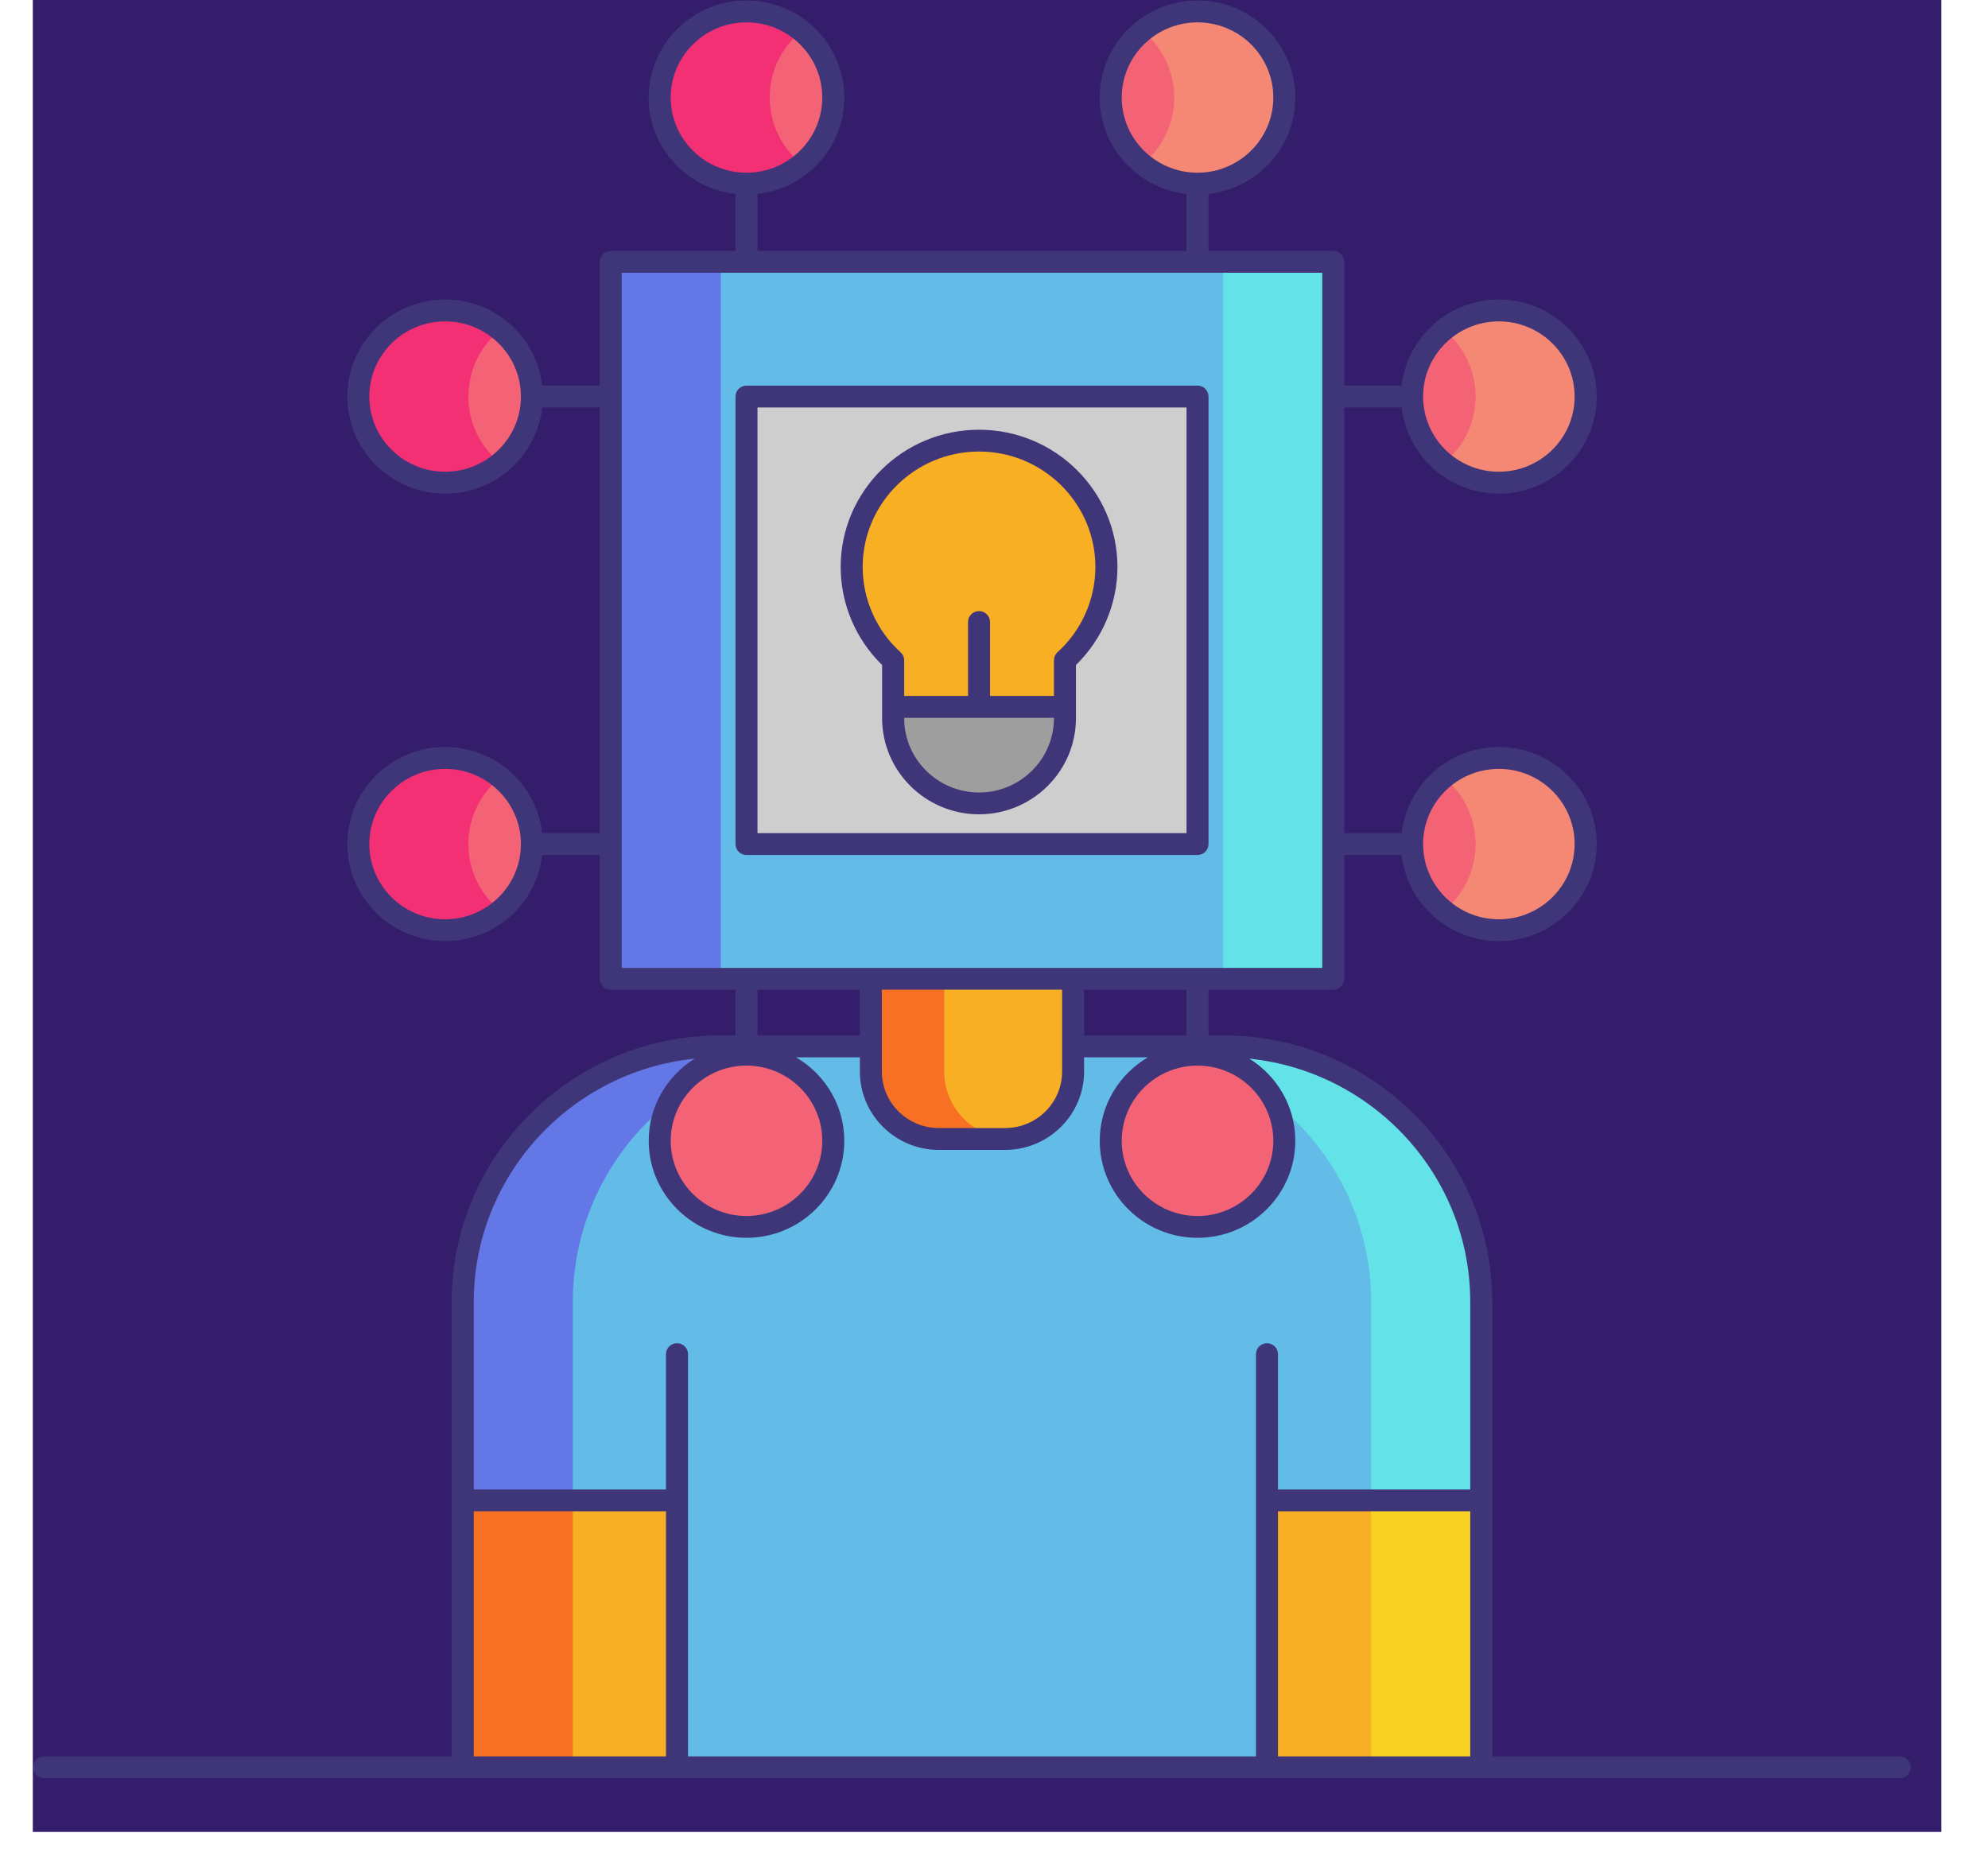
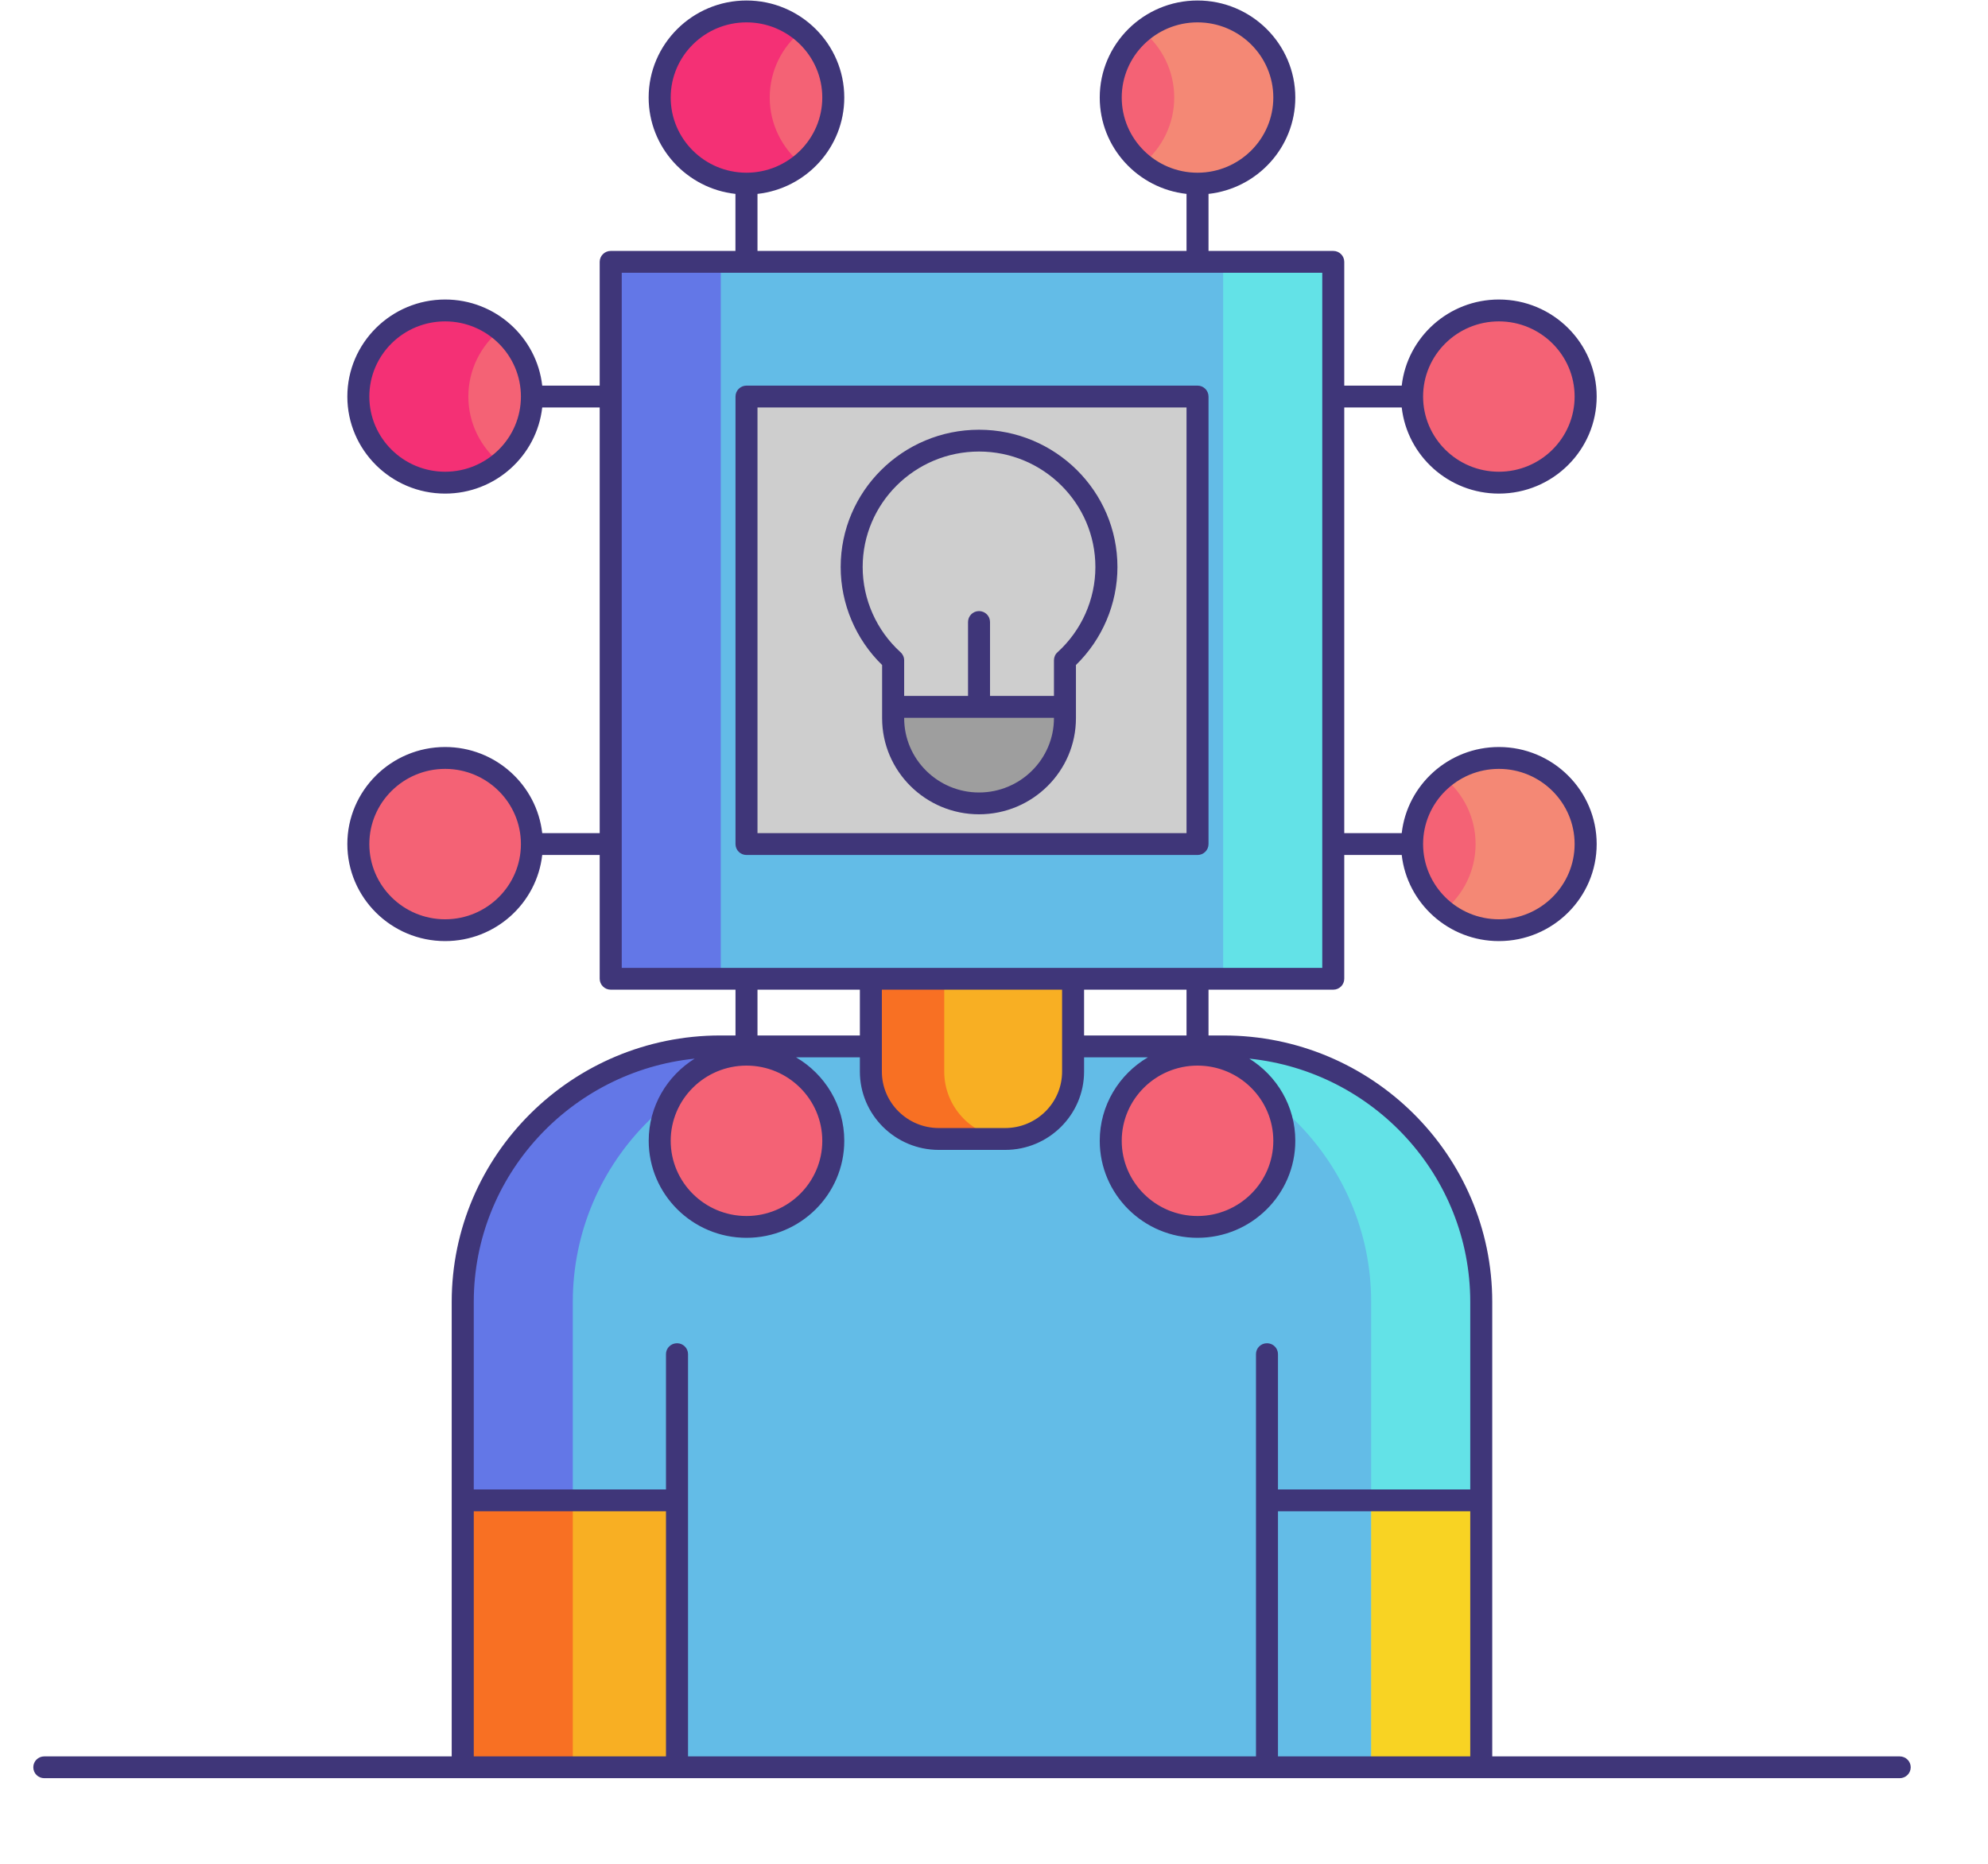
<svg xmlns="http://www.w3.org/2000/svg" width="32" height="30" viewBox="0 0 32 30" fill="none">
  <g clip-path="url(#clip0_1_3117)">
-     <rect width="30.721" height="29.487" transform="translate(0.528)" fill="#341E6B" />
    <path d="M23.843 28.446H7.448V20.956C7.448 18.684 9.304 16.843 11.594 16.843H19.698C21.987 16.843 23.843 18.684 23.843 20.956V28.446Z" fill="#63BCE7" />
    <path d="M19.697 16.843H17.926C20.215 16.843 22.071 18.684 22.071 20.956V28.446H23.843V20.956C23.843 18.684 21.987 16.843 19.697 16.843Z" fill="#63E2E7" />
    <path d="M13.366 16.843H11.594C9.304 16.843 7.448 18.684 7.448 20.956V28.446H9.22V20.956C9.22 18.684 11.076 16.843 13.366 16.843Z" fill="#6377E7" />
    <path d="M7.448 24.15H10.898V28.446H7.448V24.15Z" fill="#F8AF23" />
    <path d="M7.448 24.15H9.22V28.446H7.448V24.15Z" fill="#F87023" />
-     <path d="M20.394 24.15H23.843V28.446H20.394V24.15Z" fill="#F8AF23" />
    <path d="M22.071 24.15H23.843V28.446H22.071V24.15Z" fill="#F8D323" />
    <path d="M16.179 18.333H15.112C14.508 18.333 14.018 17.847 14.018 17.248V13.547C14.018 12.947 14.508 12.461 15.112 12.461H16.179C16.783 12.461 17.273 12.947 17.273 13.547V17.248C17.273 17.847 16.783 18.333 16.179 18.333Z" fill="#F8AF23" />
    <path d="M15.199 17.248V13.547C15.199 12.966 15.659 12.494 16.236 12.464C16.217 12.463 16.198 12.461 16.179 12.461H15.112C14.508 12.461 14.018 12.947 14.018 13.547V17.248C14.018 17.847 14.508 18.333 15.112 18.333H16.179C16.198 18.333 16.217 18.331 16.236 18.33C15.659 18.301 15.199 17.828 15.199 17.248Z" fill="#F87023" />
    <path d="M9.831 4.215H21.461V15.755H9.831V4.215Z" fill="#63BCE7" />
    <path d="M19.689 4.215H21.461V15.755H19.689V4.215Z" fill="#63E2E7" />
    <path d="M9.831 4.215H11.602V15.755H9.831V4.215Z" fill="#6377E7" />
    <path d="M19.276 6.383V13.586H12.016V6.383H19.276Z" fill="#CECECE" />
    <path d="M12.016 2.956C12.787 2.956 13.413 2.336 13.413 1.57C13.413 0.804 12.787 0.184 12.016 0.184C11.244 0.184 10.619 0.804 10.619 1.57C10.619 2.336 11.244 2.956 12.016 2.956Z" fill="#F46275" />
    <path d="M12.39 1.57C12.39 1.138 12.589 0.752 12.902 0.498C12.66 0.302 12.352 0.184 12.016 0.184C11.244 0.184 10.619 0.805 10.619 1.57C10.619 2.336 11.244 2.956 12.016 2.956C12.352 2.956 12.66 2.838 12.902 2.642C12.59 2.387 12.39 2.002 12.39 1.57Z" fill="#F43075" />
    <path d="M19.276 2.956C20.047 2.956 20.673 2.336 20.673 1.57C20.673 0.804 20.047 0.184 19.276 0.184C18.504 0.184 17.879 0.804 17.879 1.57C17.879 2.336 18.504 2.956 19.276 2.956Z" fill="#F46275" />
    <path d="M19.276 0.184C18.939 0.184 18.631 0.302 18.39 0.498C18.702 0.752 18.901 1.138 18.901 1.57C18.901 2.002 18.702 2.387 18.39 2.642C18.631 2.838 18.939 2.956 19.276 2.956C20.047 2.956 20.673 2.335 20.673 1.57C20.673 0.804 20.047 0.184 19.276 0.184Z" fill="#F48875" />
    <path d="M12.016 19.749C12.787 19.749 13.413 19.128 13.413 18.363C13.413 17.597 12.787 16.976 12.016 16.976C11.244 16.976 10.619 17.597 10.619 18.363C10.619 19.128 11.244 19.749 12.016 19.749Z" fill="#F46275" />
    <path d="M19.276 19.749C20.047 19.749 20.673 19.128 20.673 18.363C20.673 17.597 20.047 16.976 19.276 16.976C18.504 16.976 17.879 17.597 17.879 18.363C17.879 19.128 18.504 19.749 19.276 19.749Z" fill="#F46275" />
    <path d="M24.127 7.769C24.898 7.769 25.524 7.148 25.524 6.383C25.524 5.617 24.898 4.997 24.127 4.997C23.355 4.997 22.73 5.617 22.73 6.383C22.73 7.148 23.355 7.769 24.127 7.769Z" fill="#F46275" />
-     <path d="M24.127 4.997C23.79 4.997 23.482 5.115 23.241 5.311C23.553 5.565 23.752 5.951 23.752 6.383C23.752 6.815 23.553 7.2 23.241 7.455C23.482 7.651 23.79 7.769 24.127 7.769C24.898 7.769 25.524 7.148 25.524 6.383C25.524 5.617 24.898 4.997 24.127 4.997Z" fill="#F48875" />
    <path d="M24.127 14.972C24.898 14.972 25.523 14.352 25.523 13.586C25.523 12.821 24.898 12.2 24.127 12.2C23.355 12.2 22.73 12.821 22.73 13.586C22.73 14.352 23.355 14.972 24.127 14.972Z" fill="#F46275" />
    <path d="M24.127 12.2C23.79 12.2 23.482 12.318 23.241 12.514C23.553 12.769 23.752 13.154 23.752 13.586C23.752 14.018 23.553 14.404 23.241 14.658C23.482 14.854 23.79 14.972 24.127 14.972C24.898 14.972 25.524 14.352 25.524 13.586C25.524 12.821 24.898 12.2 24.127 12.2Z" fill="#F48875" />
    <path d="M7.165 7.769C7.937 7.769 8.562 7.148 8.562 6.383C8.562 5.617 7.937 4.997 7.165 4.997C6.394 4.997 5.768 5.617 5.768 6.383C5.768 7.148 6.394 7.769 7.165 7.769Z" fill="#F46275" />
    <path d="M7.539 6.383C7.539 5.951 7.739 5.565 8.051 5.311C7.81 5.115 7.501 4.997 7.165 4.997C6.393 4.997 5.768 5.617 5.768 6.383C5.768 7.148 6.393 7.769 7.165 7.769C7.501 7.769 7.81 7.651 8.051 7.455C7.739 7.2 7.539 6.815 7.539 6.383Z" fill="#F43075" />
    <path d="M7.165 14.972C7.937 14.972 8.562 14.352 8.562 13.586C8.562 12.821 7.937 12.2 7.165 12.2C6.394 12.2 5.768 12.821 5.768 13.586C5.768 14.352 6.394 14.972 7.165 14.972Z" fill="#F46275" />
-     <path d="M7.539 13.586C7.539 13.154 7.739 12.769 8.051 12.514C7.81 12.318 7.501 12.2 7.165 12.2C6.393 12.2 5.768 12.821 5.768 13.586C5.768 14.352 6.393 14.972 7.165 14.972C7.501 14.972 7.81 14.854 8.051 14.658C7.739 14.404 7.539 14.018 7.539 13.586Z" fill="#F43075" />
-     <path d="M17.809 9.127C17.809 8.003 16.892 7.092 15.759 7.092C14.627 7.092 13.709 8.003 13.709 9.127C13.709 9.721 13.966 10.257 14.377 10.629V11.56C14.377 12.317 14.996 12.932 15.759 12.932C16.523 12.932 17.142 12.317 17.142 11.56V10.629C17.552 10.257 17.809 9.722 17.809 9.127Z" fill="#F8AF23" />
    <path d="M14.377 11.56C14.377 12.317 14.996 12.931 15.759 12.931C16.523 12.931 17.142 12.317 17.142 11.56V11.378H14.377L14.377 11.56Z" fill="#9E9E9E" />
    <path d="M0.713 28.622H7.448H10.898H20.394H23.843H30.578C30.676 28.622 30.756 28.544 30.756 28.446C30.756 28.349 30.676 28.271 30.578 28.271H24.02V24.15V20.956C24.02 18.591 22.081 16.667 19.697 16.667H19.453V15.93H21.461C21.559 15.93 21.638 15.851 21.638 15.754V13.762H22.563C22.651 14.541 23.319 15.148 24.127 15.148C24.995 15.148 25.701 14.447 25.701 13.586C25.701 12.725 24.995 12.024 24.127 12.024C23.319 12.024 22.651 12.632 22.563 13.41H21.638V6.559H22.563C22.651 7.337 23.319 7.945 24.127 7.945C24.995 7.945 25.701 7.244 25.701 6.383C25.701 5.522 24.995 4.821 24.127 4.821C23.319 4.821 22.651 5.428 22.563 6.207H21.638V4.215C21.638 4.118 21.559 4.039 21.461 4.039H19.453V3.121C20.238 3.034 20.85 2.372 20.85 1.57C20.85 0.709 20.144 0.008 19.276 0.008C18.408 0.008 17.702 0.709 17.702 1.57C17.702 2.372 18.314 3.034 19.099 3.121V4.039H12.193V3.121C12.978 3.034 13.59 2.372 13.59 1.57C13.59 0.709 12.884 0.008 12.016 0.008C11.148 0.008 10.441 0.709 10.441 1.57C10.441 2.372 11.054 3.034 11.838 3.121V4.039H9.83C9.733 4.039 9.653 4.118 9.653 4.215V6.207H8.728C8.64 5.428 7.973 4.821 7.165 4.821C6.297 4.821 5.591 5.522 5.591 6.383C5.591 7.244 6.297 7.945 7.165 7.945C7.973 7.945 8.64 7.337 8.728 6.559H9.653V13.41H8.728C8.64 12.632 7.973 12.024 7.165 12.024C6.297 12.024 5.591 12.725 5.591 13.586C5.591 14.447 6.297 15.148 7.165 15.148C7.973 15.148 8.64 14.541 8.728 13.762H9.653V15.754C9.653 15.851 9.733 15.93 9.83 15.93H11.839V16.667H11.594C9.21 16.667 7.271 18.591 7.271 20.956V24.15V28.271H0.713C0.615 28.271 0.536 28.349 0.536 28.446C0.536 28.544 0.615 28.622 0.713 28.622ZM24.127 12.376C24.799 12.376 25.346 12.919 25.346 13.586C25.346 14.254 24.799 14.797 24.127 14.797C23.454 14.797 22.907 14.254 22.907 13.586C22.907 12.919 23.454 12.376 24.127 12.376ZM24.127 5.173C24.799 5.173 25.346 5.715 25.346 6.383C25.346 7.051 24.799 7.593 24.127 7.593C23.454 7.593 22.907 7.051 22.907 6.383C22.907 5.715 23.454 5.173 24.127 5.173ZM18.056 1.57C18.056 0.903 18.603 0.36 19.276 0.36C19.948 0.36 20.496 0.902 20.496 1.57C20.496 2.237 19.948 2.78 19.276 2.78C18.603 2.78 18.056 2.237 18.056 1.57ZM10.796 1.57C10.796 0.903 11.343 0.36 12.016 0.36C12.688 0.36 13.236 0.902 13.236 1.57C13.236 2.237 12.688 2.78 12.016 2.78C11.343 2.78 10.796 2.237 10.796 1.57ZM7.165 7.593C6.492 7.593 5.945 7.05 5.945 6.383C5.945 5.715 6.492 5.173 7.165 5.173C7.837 5.173 8.385 5.715 8.385 6.383C8.385 7.051 7.838 7.593 7.165 7.593ZM7.165 14.797C6.492 14.797 5.945 14.254 5.945 13.586C5.945 12.919 6.492 12.376 7.165 12.376C7.837 12.376 8.385 12.919 8.385 13.586C8.385 14.254 7.838 14.797 7.165 14.797ZM20.571 28.271V24.326H21.299H23.666V28.271H20.571ZM20.496 18.363C20.496 19.03 19.948 19.573 19.276 19.573C18.603 19.573 18.056 19.03 18.056 18.363C18.056 17.695 18.603 17.152 19.276 17.152C19.948 17.152 20.496 17.695 20.496 18.363ZM19.099 16.667H17.45V15.93H19.099V16.667ZM14.195 15.93H17.096V17.248C17.096 17.75 16.685 18.157 16.179 18.157H15.112C14.607 18.157 14.195 17.75 14.195 17.248V15.93ZM10.008 4.39H21.284V15.579H10.008V4.39ZM12.193 15.93H13.841V16.667H12.193V15.93ZM12.016 17.152C12.688 17.152 13.236 17.695 13.236 18.363C13.236 19.03 12.688 19.573 12.016 19.573C11.343 19.573 10.796 19.03 10.796 18.363C10.796 17.695 11.343 17.152 12.016 17.152ZM11.182 17.04C10.738 17.317 10.442 17.805 10.442 18.362C10.442 19.224 11.148 19.924 12.016 19.924C12.884 19.924 13.59 19.224 13.59 18.362C13.59 17.791 13.278 17.291 12.814 17.019H13.841V17.248C13.841 17.943 14.411 18.509 15.112 18.509H16.179C16.88 18.509 17.45 17.943 17.45 17.248V17.019H18.477C18.014 17.291 17.702 17.791 17.702 18.362C17.702 19.224 18.408 19.924 19.276 19.924C20.144 19.924 20.85 19.224 20.85 18.362C20.85 17.805 20.554 17.317 20.11 17.04C22.105 17.245 23.666 18.923 23.666 20.956V23.974H21.3H20.571V21.796C20.571 21.699 20.492 21.621 20.394 21.621C20.296 21.621 20.217 21.699 20.217 21.796V24.15V28.271H11.075V24.15V21.796C11.075 21.699 10.995 21.621 10.898 21.621C10.8 21.621 10.72 21.699 10.72 21.796V23.974H10.036H7.626V20.956C7.626 18.923 9.187 17.245 11.182 17.04ZM7.626 24.326H10.036H10.72V28.271H7.626V24.326Z" fill="#3F3679" />
    <path d="M19.276 13.762C19.374 13.762 19.453 13.683 19.453 13.586V6.383C19.453 6.286 19.374 6.207 19.276 6.207H12.016C11.918 6.207 11.839 6.286 11.839 6.383V13.586C11.839 13.683 11.918 13.762 12.016 13.762H19.276ZM12.193 6.559H19.099V13.41H12.193V6.559Z" fill="#3F3679" />
    <path d="M15.759 6.917C14.531 6.917 13.532 7.908 13.532 9.127C13.532 9.719 13.774 10.29 14.199 10.704V11.56C14.199 12.413 14.899 13.107 15.759 13.107C16.619 13.107 17.319 12.413 17.319 11.56V10.704C17.744 10.29 17.987 9.719 17.987 9.127C17.987 7.908 16.987 6.917 15.759 6.917ZM15.759 12.756C15.095 12.756 14.554 12.219 14.554 11.56V11.554H16.965V11.56C16.965 12.219 16.424 12.756 15.759 12.756ZM17.022 10.499C16.985 10.532 16.965 10.579 16.965 10.629V11.202H15.936V10.012C15.936 9.915 15.857 9.836 15.759 9.836C15.661 9.836 15.582 9.915 15.582 10.012V11.202H14.554V10.629C14.554 10.579 14.533 10.532 14.496 10.499C14.108 10.147 13.886 9.647 13.886 9.127C13.886 8.102 14.726 7.268 15.759 7.268C16.792 7.268 17.632 8.102 17.632 9.127C17.632 9.647 17.41 10.147 17.022 10.499Z" fill="#3F3679" />
  </g>
  <defs>
    <clipPath id="clip0_1_3117">
      <rect width="30.721" height="29.487" fill="white" transform="translate(0.528)" />
    </clipPath>
  </defs>
</svg>